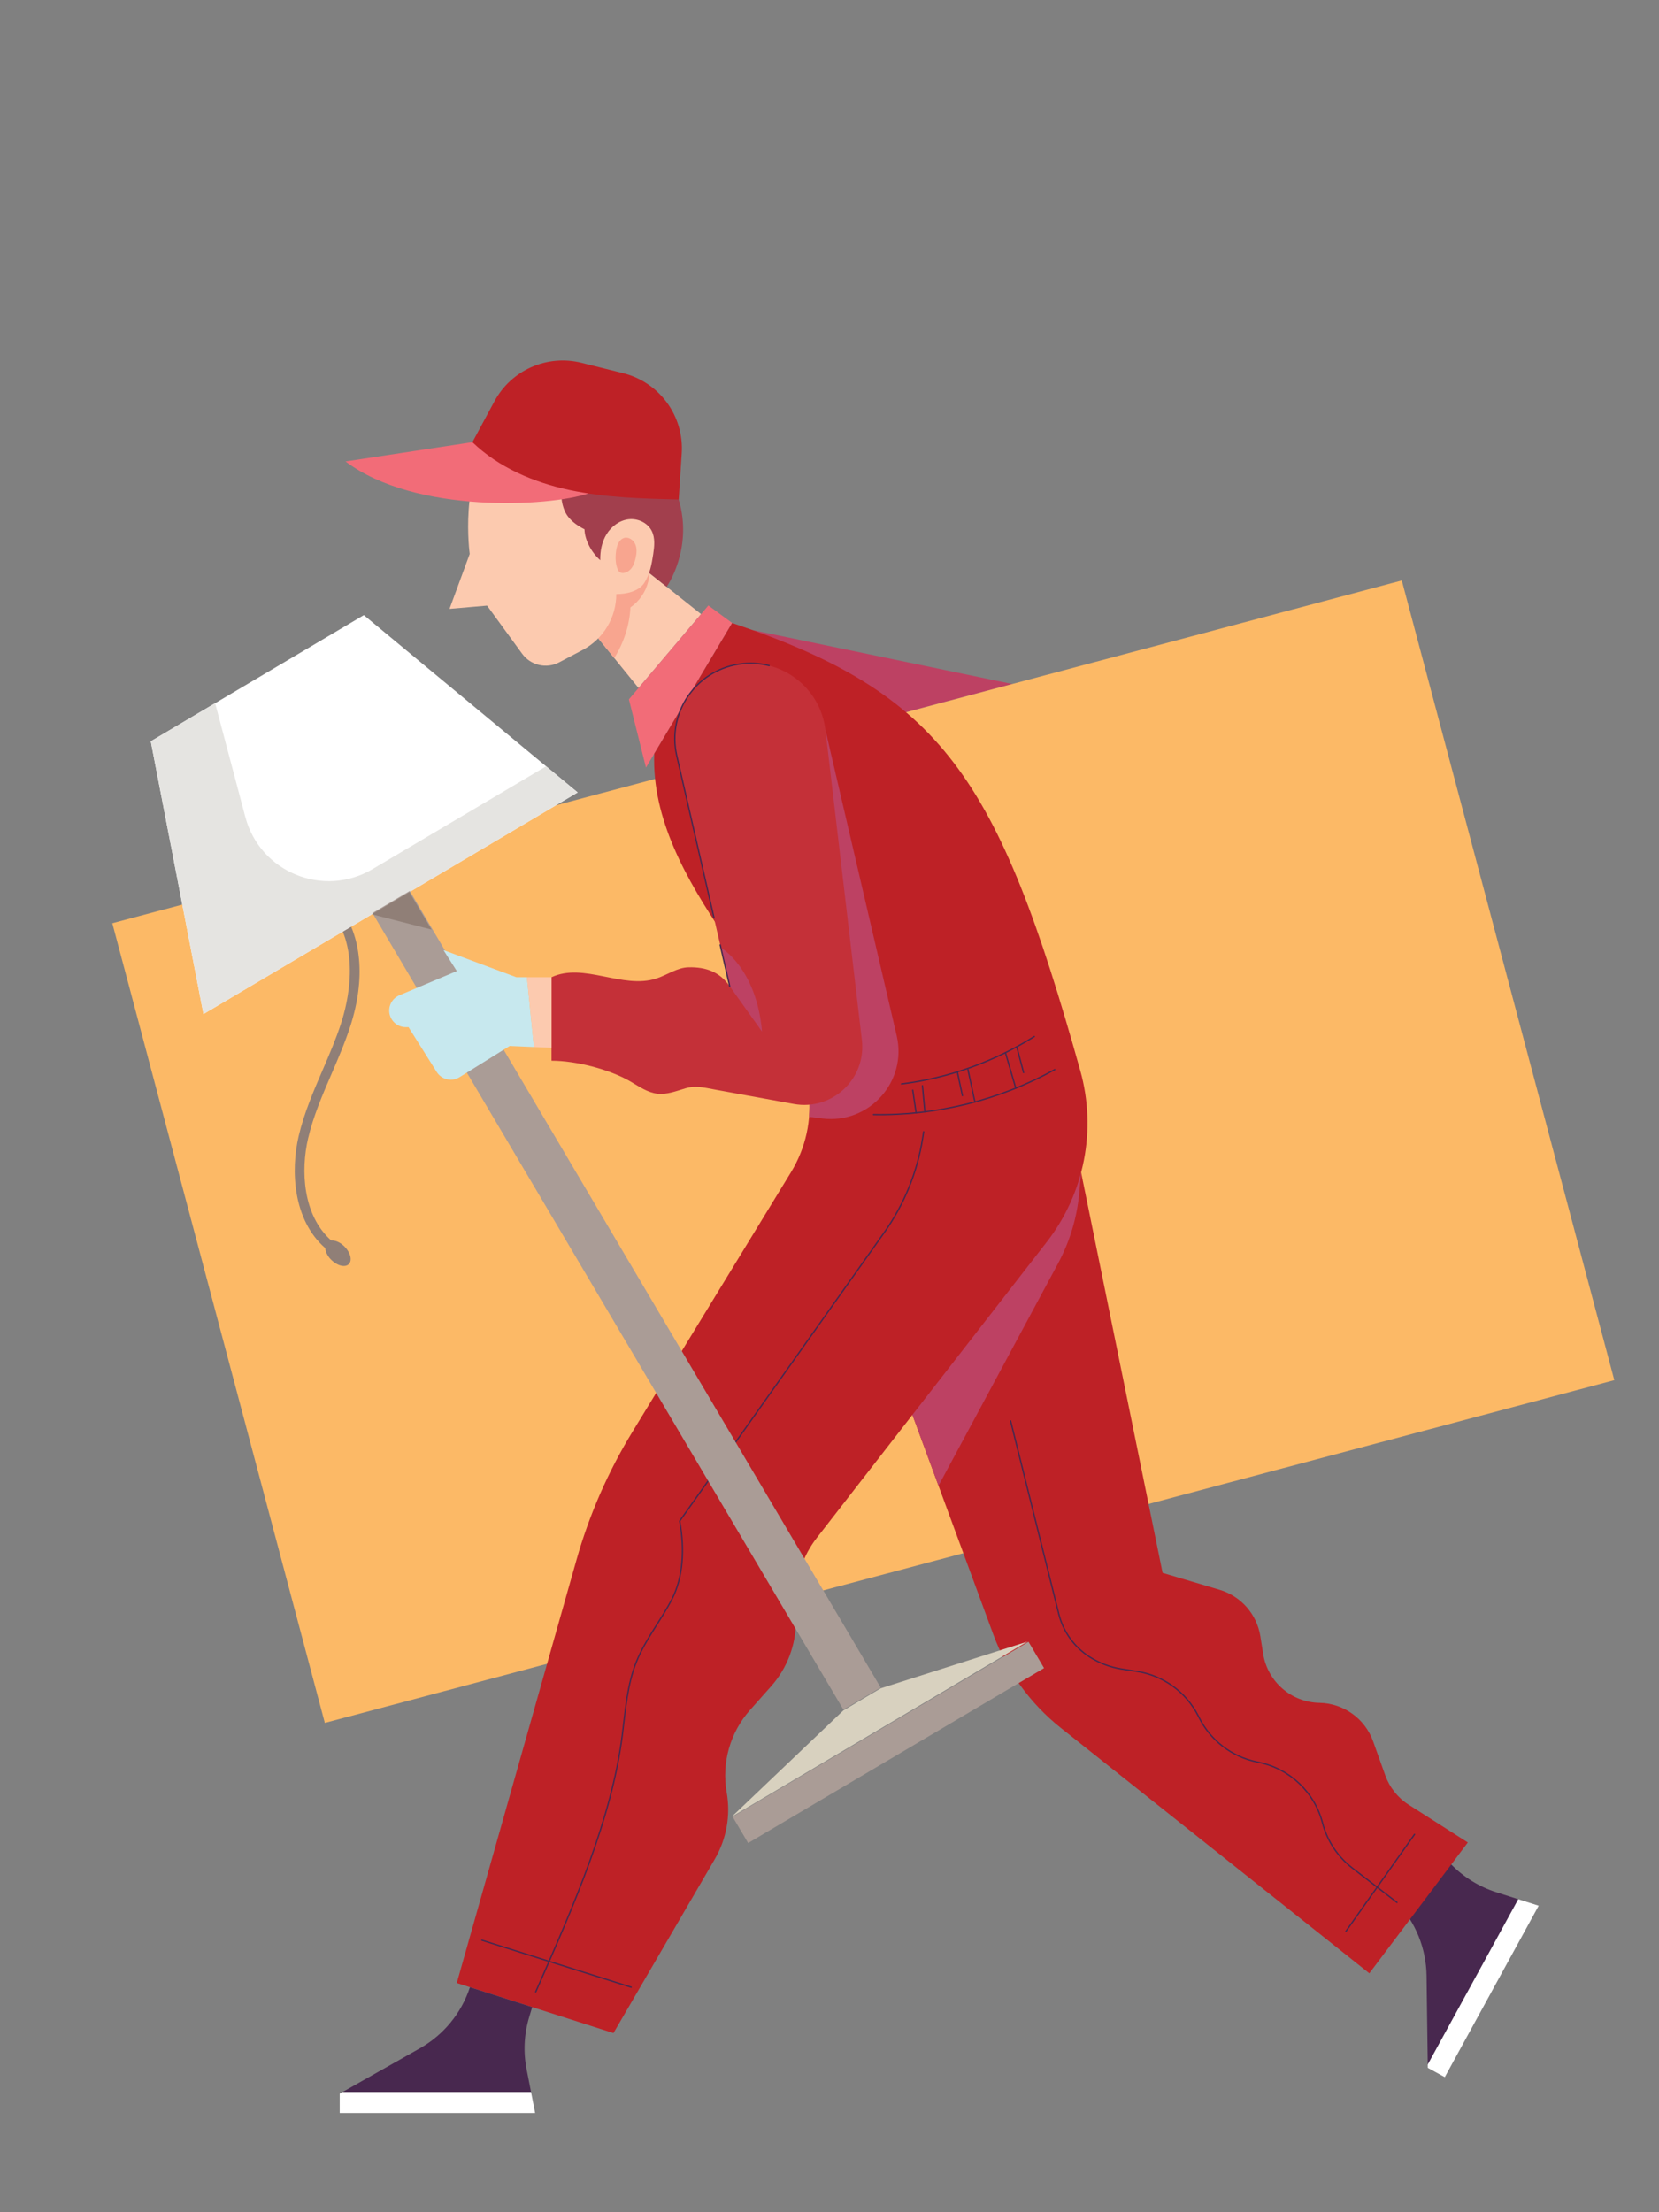
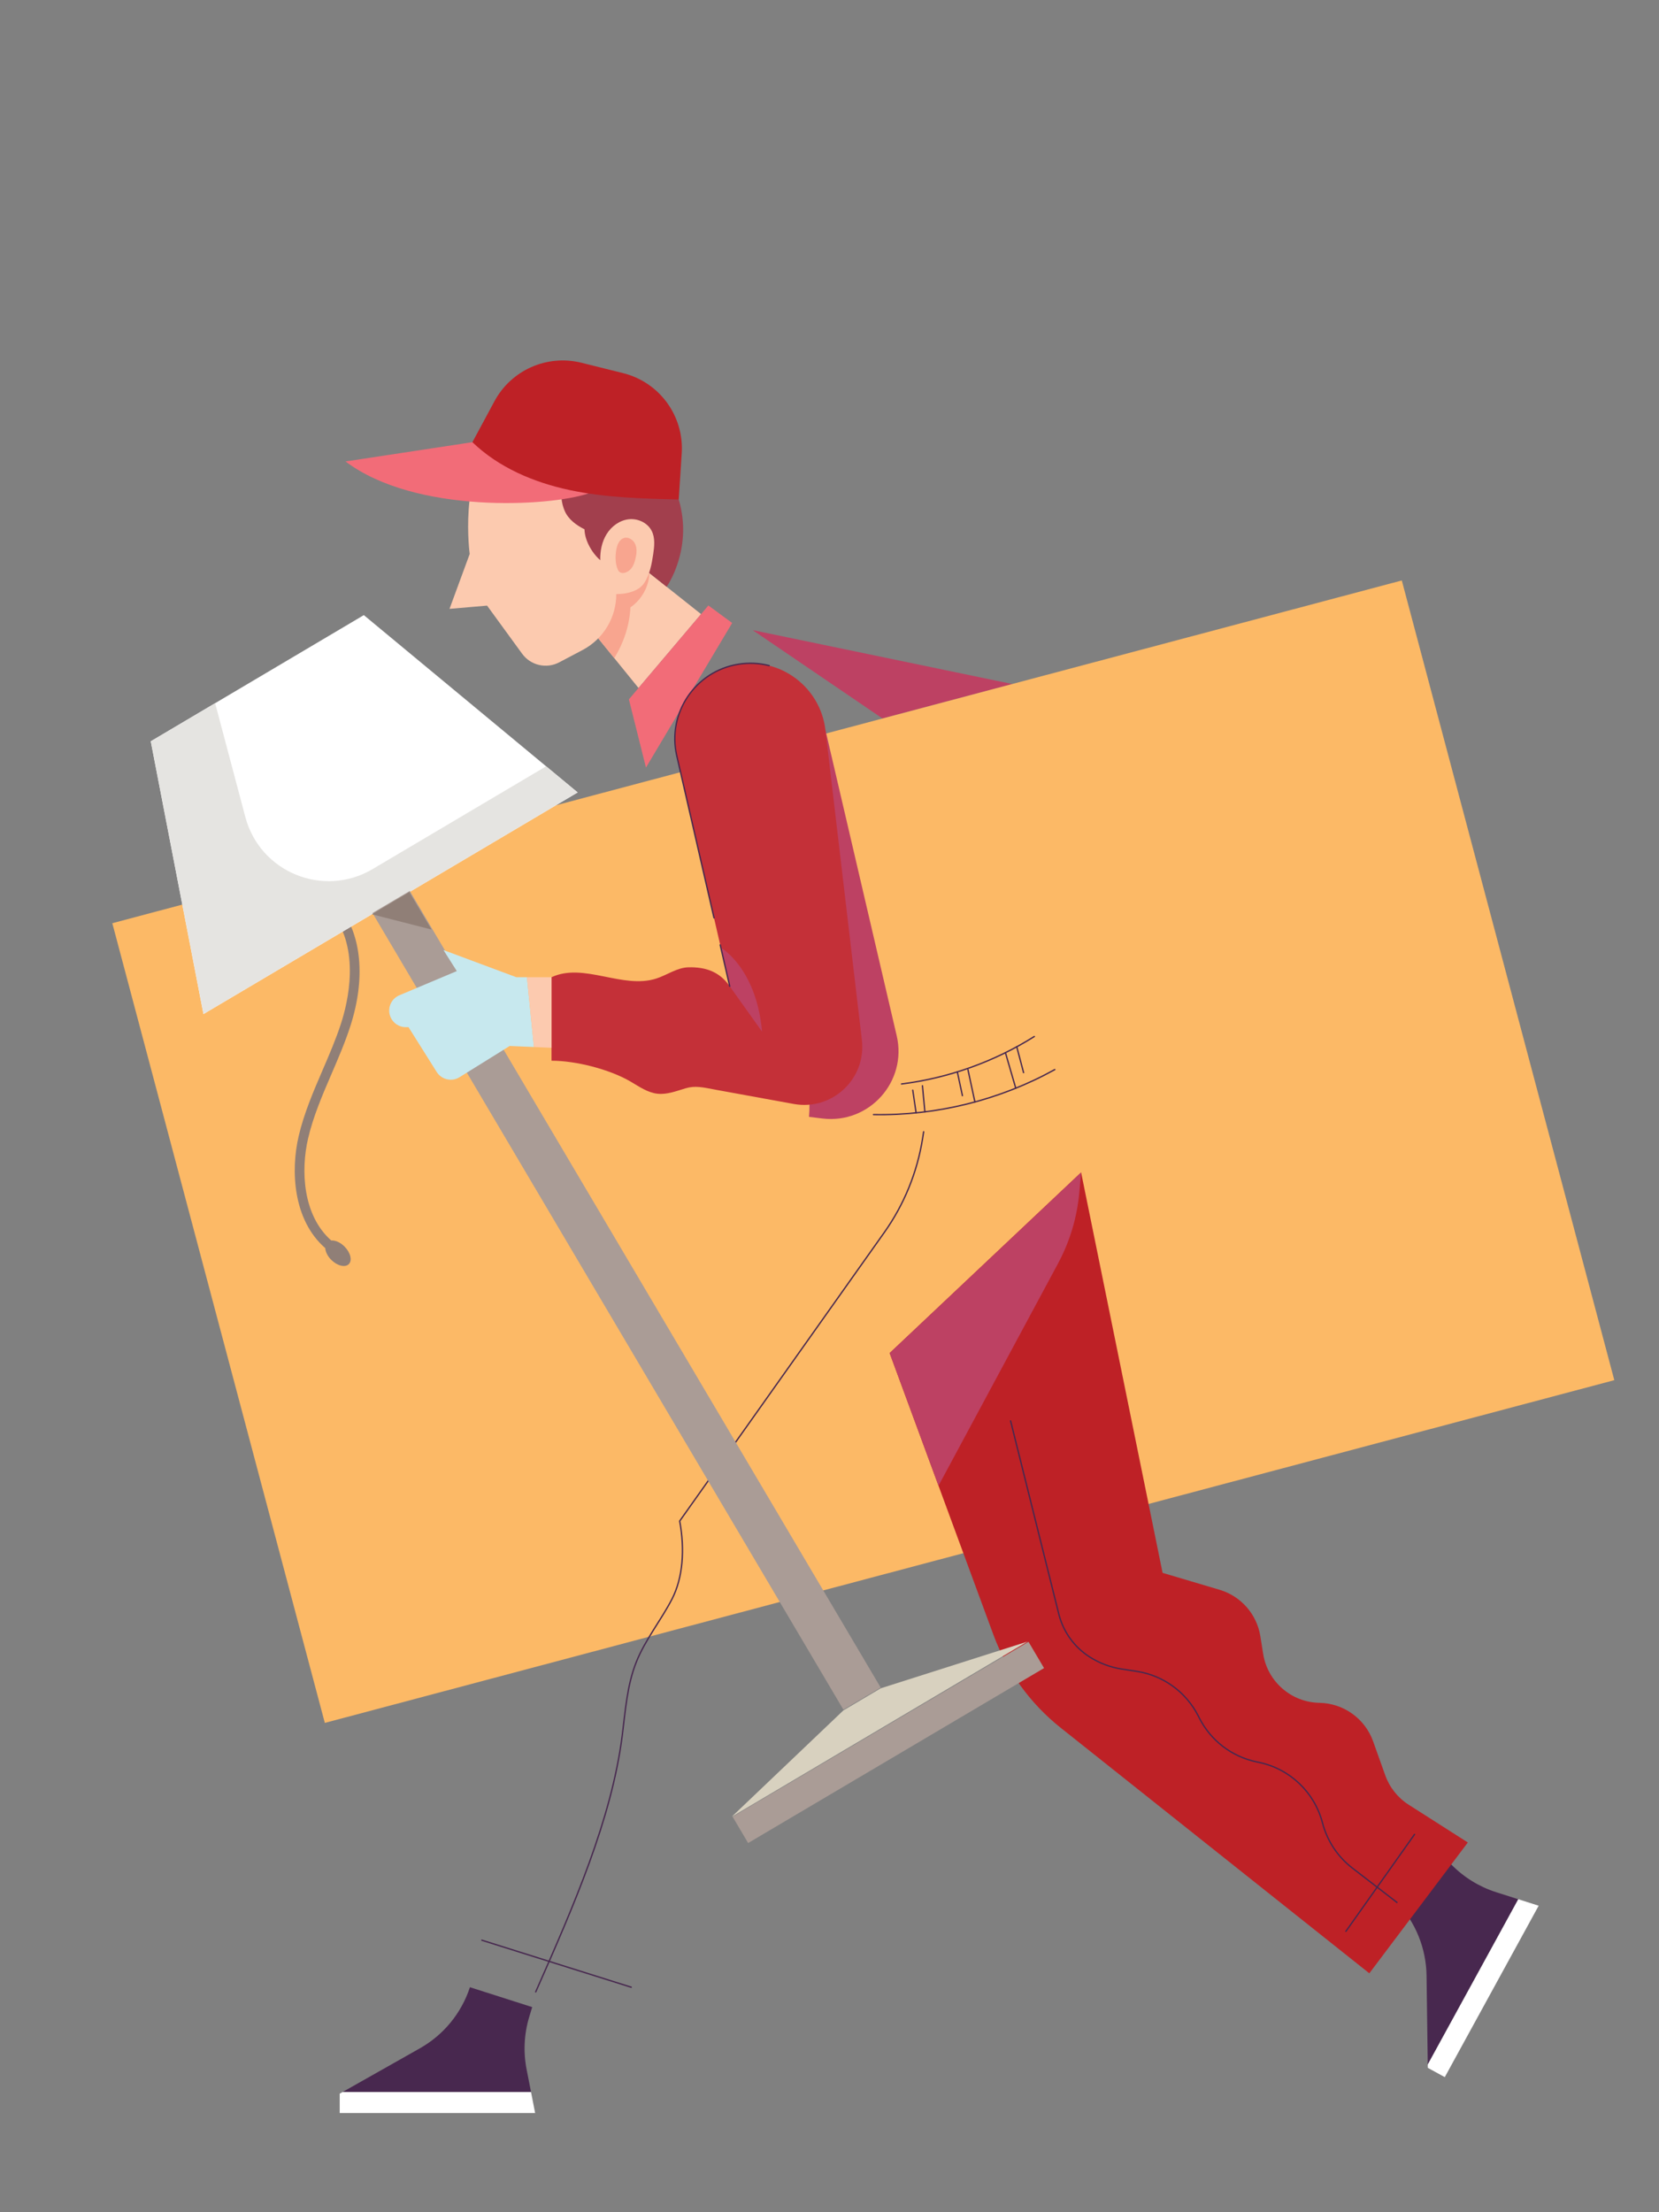
<svg xmlns="http://www.w3.org/2000/svg" id="Layer_1" x="0px" y="0px" width="300px" height="400px" viewBox="0 0 300 400" style="enable-background:new 0 0 300 400;" xml:space="preserve">
  <rect x="0" y="0" width="300" height="400" fill="#808080" stroke="none" />
  <g>
    <polygon style="fill:#BD4163;" points="136.111,113.937 183.057,123.683 159.582,129.911  " />
    <rect x="35.362" y="133.469" transform="matrix(0.967 -0.257 0.257 0.967 -48.187 46.952)" style="fill:#FCB966;" width="241.137" height="149.531" />
    <g>
      <g>
        <path style="fill:#48284F;" d="M270.57,342.141c-3.064-0.977-5.842-2.686-8.094-4.981l-1.289-1.314l-8.568,8.147     c3.373,3.588,5.275,8.306,5.346,13.225l0.217,16.081l16.371-29.89L270.57,342.141z" />
        <polygon style="fill:#FFFFFF;" points="258.182,373.298 258.189,373.892 261.262,375.575 278.24,344.58 274.553,343.408    " />
      </g>
      <path style="fill:#BE2126;" d="M265.43,333.146l-17.813,23.656l-55.811-44.392c-5.523-4.395-9.733-10.22-12.174-16.843    l-18.759-50.914l34.624-32.666l14.734,72.408l10.299,3.059c3.881,1.15,6.754,4.428,7.385,8.423l0.502,3.163    c0.801,5.032,5.092,8.765,10.184,8.857l0,0c4.369,0.08,8.234,2.855,9.703,6.969l2.191,6.132c0.783,2.194,2.275,4.066,4.238,5.321    L265.43,333.146z" />
      <path style="fill:#BD4163;" d="M195.498,211.988l-0.323,3.626c-0.4,4.49-1.707,8.855-3.842,12.827l-21.62,40.197l-8.839-23.984    L195.498,211.988z" />
      <path style="fill:none;stroke:#47284F;stroke-width:0.244;stroke-linecap:round;stroke-linejoin:round;stroke-miterlimit:10;" d="    M182.747,256.92l8.72,34.928c0.797,3.196,2.784,5.963,5.559,7.739l0,0c1.773,1.138,3.771,1.89,5.854,2.207l2.645,0.403    c4.789,0.729,8.938,3.719,11.139,8.033l0.232,0.452c2.064,4.048,5.854,6.945,10.303,7.883l0.488,0.102    c5.59,1.177,10.031,5.419,11.465,10.949l0,0c0.842,3.234,2.734,6.1,5.379,8.141l8.09,6.235" />
      <line style="fill:none;stroke:#47284F;stroke-width:0.244;stroke-linecap:round;stroke-linejoin:round;stroke-miterlimit:10;" x1="243.381" y1="349.211" x2="255.791" y2="331.686" />
    </g>
    <g>
      <g>
        <polygon style="fill:#FCCAAF;" points="106.844,113.777 115.465,124.4 126.777,111.04 116.153,102.604 108.597,106.109    " />
        <path style="fill:#F8A58F;" d="M117.21,105.203c0.13-0.52,0.193-1.054,0.216-1.587l-1.273-1.011l-7.556,3.505l-1.753,7.667     l4.235,5.22c1.708-2.772,2.778-5.97,2.918-9.169C115.579,108.74,116.743,107.064,117.21,105.203z" />
      </g>
      <path style="fill:#A23F4D;" d="M122.735,90.316c2.655,8.967-2.184,15.781-2.184,15.781l-4.399-3.492H99.324l-1.169-17.34    l16.94-2.118L122.735,90.316z" />
      <path style="fill:#FCCAAF;" d="M101.775,87.512c-0.446,1.608-0.319,3.371,0.354,4.897c0.675,1.526,2.08,2.544,3.568,3.297    c0.034,1.993,1.341,4.283,2.85,5.585c-0.041-1.648,0.288-3.339,1.163-4.737c0.874-1.401,2.338-2.476,3.976-2.662    c1.64-0.189,3.409,0.618,4.156,2.089c0.651,1.275,0.49,2.799,0.279,4.214c-0.269,1.812-0.615,3.673-1.617,5.208    c-1.002,1.534-3.229,2.02-5.06,2.02v0.006c0,4.24-2.35,8.133-6.101,10.107l-4.225,2.226c-2.308,1.216-5.162,0.555-6.698-1.556    l-6.34-8.702l-6.792,0.585l3.65-9.929c0,0-1.97-14.202,4.383-20.883L101.775,87.512z" />
      <g>
        <path style="fill:#F26C78;" d="M85.427,79.953l-22.939,3.486c12.596,9.528,36.882,8.171,43.905,5.783     C99.616,79.934,85.427,79.953,85.427,79.953z" />
        <path style="fill:#BE2126;" d="M122.735,90.316c-6.612-0.163-13.268-0.328-19.738-1.708c-6.469-1.379-12.809-4.063-17.57-8.654     l3.987-7.404c3.038-5.643,9.514-8.507,15.732-6.958l7.53,1.876c6.579,1.637,11.042,7.747,10.602,14.514L122.735,90.316z" />
      </g>
      <path style="fill:#F8A58F;" d="M111.479,99.214c0.165-0.825,0.581-1.723,1.392-1.951c0.813-0.229,1.684,0.375,2.012,1.153    c0.328,0.778,0.237,1.667,0.054,2.492c-0.158,0.712-0.39,1.436-0.874,1.983c-0.604,0.682-1.854,1.141-2.323,0.143    C111.219,101.924,111.243,100.389,111.479,99.214z" />
      <polygon style="fill:#F26C78;" points="128.098,109.477 113.725,126.453 116.81,138.785 132.399,112.644   " />
    </g>
    <g>
-       <path style="fill:#BE2126;" d="M118.306,136.275c-0.88,23.581,25.044,43.992,27.674,58.954l0.254,2.188    c0.593,5.061-0.53,10.172-3.187,14.52l-28.686,46.96c-4.408,7.218-7.81,14.998-10.11,23.135l-21.649,76.523l28.329,9.056    l18.331-31.461c2.12-3.637,2.879-7.904,2.149-12.049l0,0c-0.944-5.354,0.611-10.846,4.223-14.91l3.806-4.283    c2.893-3.256,4.493-7.462,4.493-11.817v-4.076c0-3.953,1.318-7.795,3.746-10.917l41.602-53.52    c6.823-8.781,9.071-20.29,6.068-30.998c-14.921-53.278-25.122-68.191-62.951-80.935L118.306,136.275z" />
      <g>
        <path style="fill:#48284F;" d="M95.225,374.167c-0.617-3.156-0.451-6.413,0.479-9.491l0.534-1.763l-11.26-3.598     c-1.528,4.677-4.75,8.616-9.034,11.039l-13.998,7.914h34.081L95.225,374.167z" />
        <polygon style="fill:#FFFFFF;" points="61.946,378.269 61.429,378.563 61.429,382.066 96.768,382.066 96.027,378.269    " />
      </g>
      <path style="fill:#BD4163;" d="M149.265,131.995l-15.187,3.431l6.811,48.345c2.551,4.102,4.472,7.934,5.092,11.458l0.254,2.188    c0.178,1.513,0.183,3.028,0.058,4.527l2.438,0.297c8.453,1.023,15.356-6.668,13.421-14.962L149.265,131.995z" />
      <path style="fill:none;stroke:#47284F;stroke-width:0.244;stroke-linecap:round;stroke-linejoin:round;stroke-miterlimit:10;" d="    M157.955,201.534c11.389,0.221,22.826-2.618,32.787-8.141" />
      <path style="fill:none;stroke:#47284F;stroke-width:0.244;stroke-linecap:round;stroke-linejoin:round;stroke-miterlimit:10;" d="    M163.026,195.998c8.501-1.068,16.761-4.021,24.012-8.584" />
      <line style="fill:none;stroke:#47284F;stroke-width:0.244;stroke-linecap:round;stroke-linejoin:round;stroke-miterlimit:10;" x1="181.813" y1="190.338" x2="183.682" y2="196.762" />
      <line style="fill:none;stroke:#47284F;stroke-width:0.244;stroke-linecap:round;stroke-linejoin:round;stroke-miterlimit:10;" x1="183.861" y1="189.277" x2="185.096" y2="193.945" />
      <line style="fill:none;stroke:#47284F;stroke-width:0.244;stroke-linecap:round;stroke-linejoin:round;stroke-miterlimit:10;" x1="175.032" y1="193.394" x2="176.293" y2="199.251" />
      <line style="fill:none;stroke:#47284F;stroke-width:0.244;stroke-linecap:round;stroke-linejoin:round;stroke-miterlimit:10;" x1="173.115" y1="193.812" x2="174.035" y2="198.108" />
      <line style="fill:none;stroke:#47284F;stroke-width:0.244;stroke-linecap:round;stroke-linejoin:round;stroke-miterlimit:10;" x1="165.057" y1="197.122" x2="165.66" y2="201.22" />
      <line style="fill:none;stroke:#47284F;stroke-width:0.244;stroke-linecap:round;stroke-linejoin:round;stroke-miterlimit:10;" x1="167.248" y1="201.041" x2="166.809" y2="196.323" />
      <path style="fill:none;stroke:#47284F;stroke-width:0.244;stroke-linecap:round;stroke-linejoin:round;stroke-miterlimit:10;" d="    M167.026,204.643l-0.19,1.209c-0.973,6.12-3.343,11.936-6.928,16.991l-37,52.185c0.95,5.111,0.599,10.25-1.397,14.116    c-1.998,3.865-4.814,7.301-6.434,11.34c-1.687,4.205-1.98,8.811-2.554,13.306c-1.937,15.159-8.746,30.748-15.651,46.373" />
      <line style="fill:none;stroke:#47284F;stroke-width:0.244;stroke-linecap:round;stroke-linejoin:round;stroke-miterlimit:10;" x1="87.13" y1="350.815" x2="114.145" y2="359.315" />
    </g>
    <g>
      <path style="fill:#907F77;" d="M59.894,224.294c-5.173-4.578-5.522-12.713-4.177-18.469c0.937-4.001,2.61-7.884,4.229-11.635    c1.201-2.788,2.444-5.671,3.398-8.618c2.785-8.605,2.078-16.479-1.94-21.6l-1.379,1.081c5.187,6.612,2.883,16.175,1.651,19.979    c-0.929,2.869-2.155,5.713-3.341,8.461c-1.649,3.824-3.354,7.778-4.326,11.933c-1.465,6.265-1.021,15.172,4.804,20.249    c0.054,0.668,0.403,1.443,1.072,2.112c1.098,1.098,2.526,1.449,3.19,0.785c0.664-0.663,0.313-2.093-0.785-3.19    C61.525,224.617,60.609,224.243,59.894,224.294z" />
      <g>
        <g>
          <polygon style="fill:#FFFFFF;" points="36.792,183.356 104.456,143.283 65.791,111.222 27.263,134.038     " />
          <path style="fill:#E5E4E1;" d="M36.792,183.356l-9.53-49.318l11.642-6.895l5.462,20.59c2.651,9.991,14.114,14.679,23.008,9.413      l31.386-18.587l5.695,4.724L36.792,183.356z" />
        </g>
        <g>
          <rect x="109.333" y="151.644" transform="matrix(-0.861 0.509 -0.509 -0.861 330.583 380.06)" style="fill:#AA9C96;" width="7.835" height="167.304" />
          <polygon style="fill:#907F77;" points="67.253,165.316 78.039,168.077 74.027,161.304     " />
          <polygon style="fill:#D8D1BF;" points="159.248,305.276 185.803,296.822 132.329,328.489 152.506,309.269     " />
          <rect x="157.712" y="283.96" transform="matrix(-0.509 -0.861 0.861 -0.509 -28.926 613.572)" style="fill:#AA9C96;" width="5.523" height="62.146" />
        </g>
      </g>
    </g>
    <g>
      <path style="fill:#C43038;" d="M99.733,191.791v-15.095c5.813-2.728,12.856,2.219,18.962,0.232    c1.958-0.636,3.736-1.972,5.794-2.025c3.164-0.078,5.659,0.826,7.465,3.425l-9.576-41.678c-1.77-7.698,3.337-15.289,11.135-16.547    h0.001c7.676-1.241,14.839,4.169,15.749,11.892l6.591,56.044c0.826,7.021-5.373,12.838-12.328,11.571l-14.049-2.56    c-2.481-0.478-3.798-0.773-5.48-0.276c-1.68,0.495-3.381,1.181-5.122,0.984c-1.789-0.204-3.322-1.304-4.877-2.212    C110.208,193.336,104.123,191.791,99.733,191.791z" />
      <g>
        <path style="fill:#C7E8EE;" d="M93.374,176.696l-13.185-4.913l2.415,3.801l-10.409,4.386c-1.499,0.646-2.208,2.371-1.596,3.886     l0,0c0.46,1.134,1.561,1.876,2.785,1.876h0.493l5.09,8.094c0.879,1.398,2.727,1.823,4.129,0.948l9.071-5.646l4.386,0.189     l-1.268-12.621H93.374z" />
        <polygon style="fill:#FCCAAF;" points="99.733,176.696 95.286,176.696 96.554,189.317 99.733,189.456    " />
      </g>
      <path style="fill:#BD4163;" d="M131.955,178.328l5.847,8.206c-1.021-11.535-7.45-15.186-7.45-15.186L131.955,178.328z" />
      <path style="fill:none;stroke:#47284F;stroke-width:0.244;stroke-linecap:round;stroke-linejoin:round;stroke-miterlimit:10;" d="    M129.115,165.962l-6.735-29.312c-1.77-7.698,3.337-15.289,11.135-16.547h0.001c1.919-0.311,3.805-0.205,5.571,0.249" />
      <line style="fill:none;stroke:#47284F;stroke-width:0.244;stroke-linecap:round;stroke-linejoin:round;stroke-miterlimit:10;" x1="130.24" y1="170.858" x2="131.955" y2="178.328" />
    </g>
  </g>
</svg>